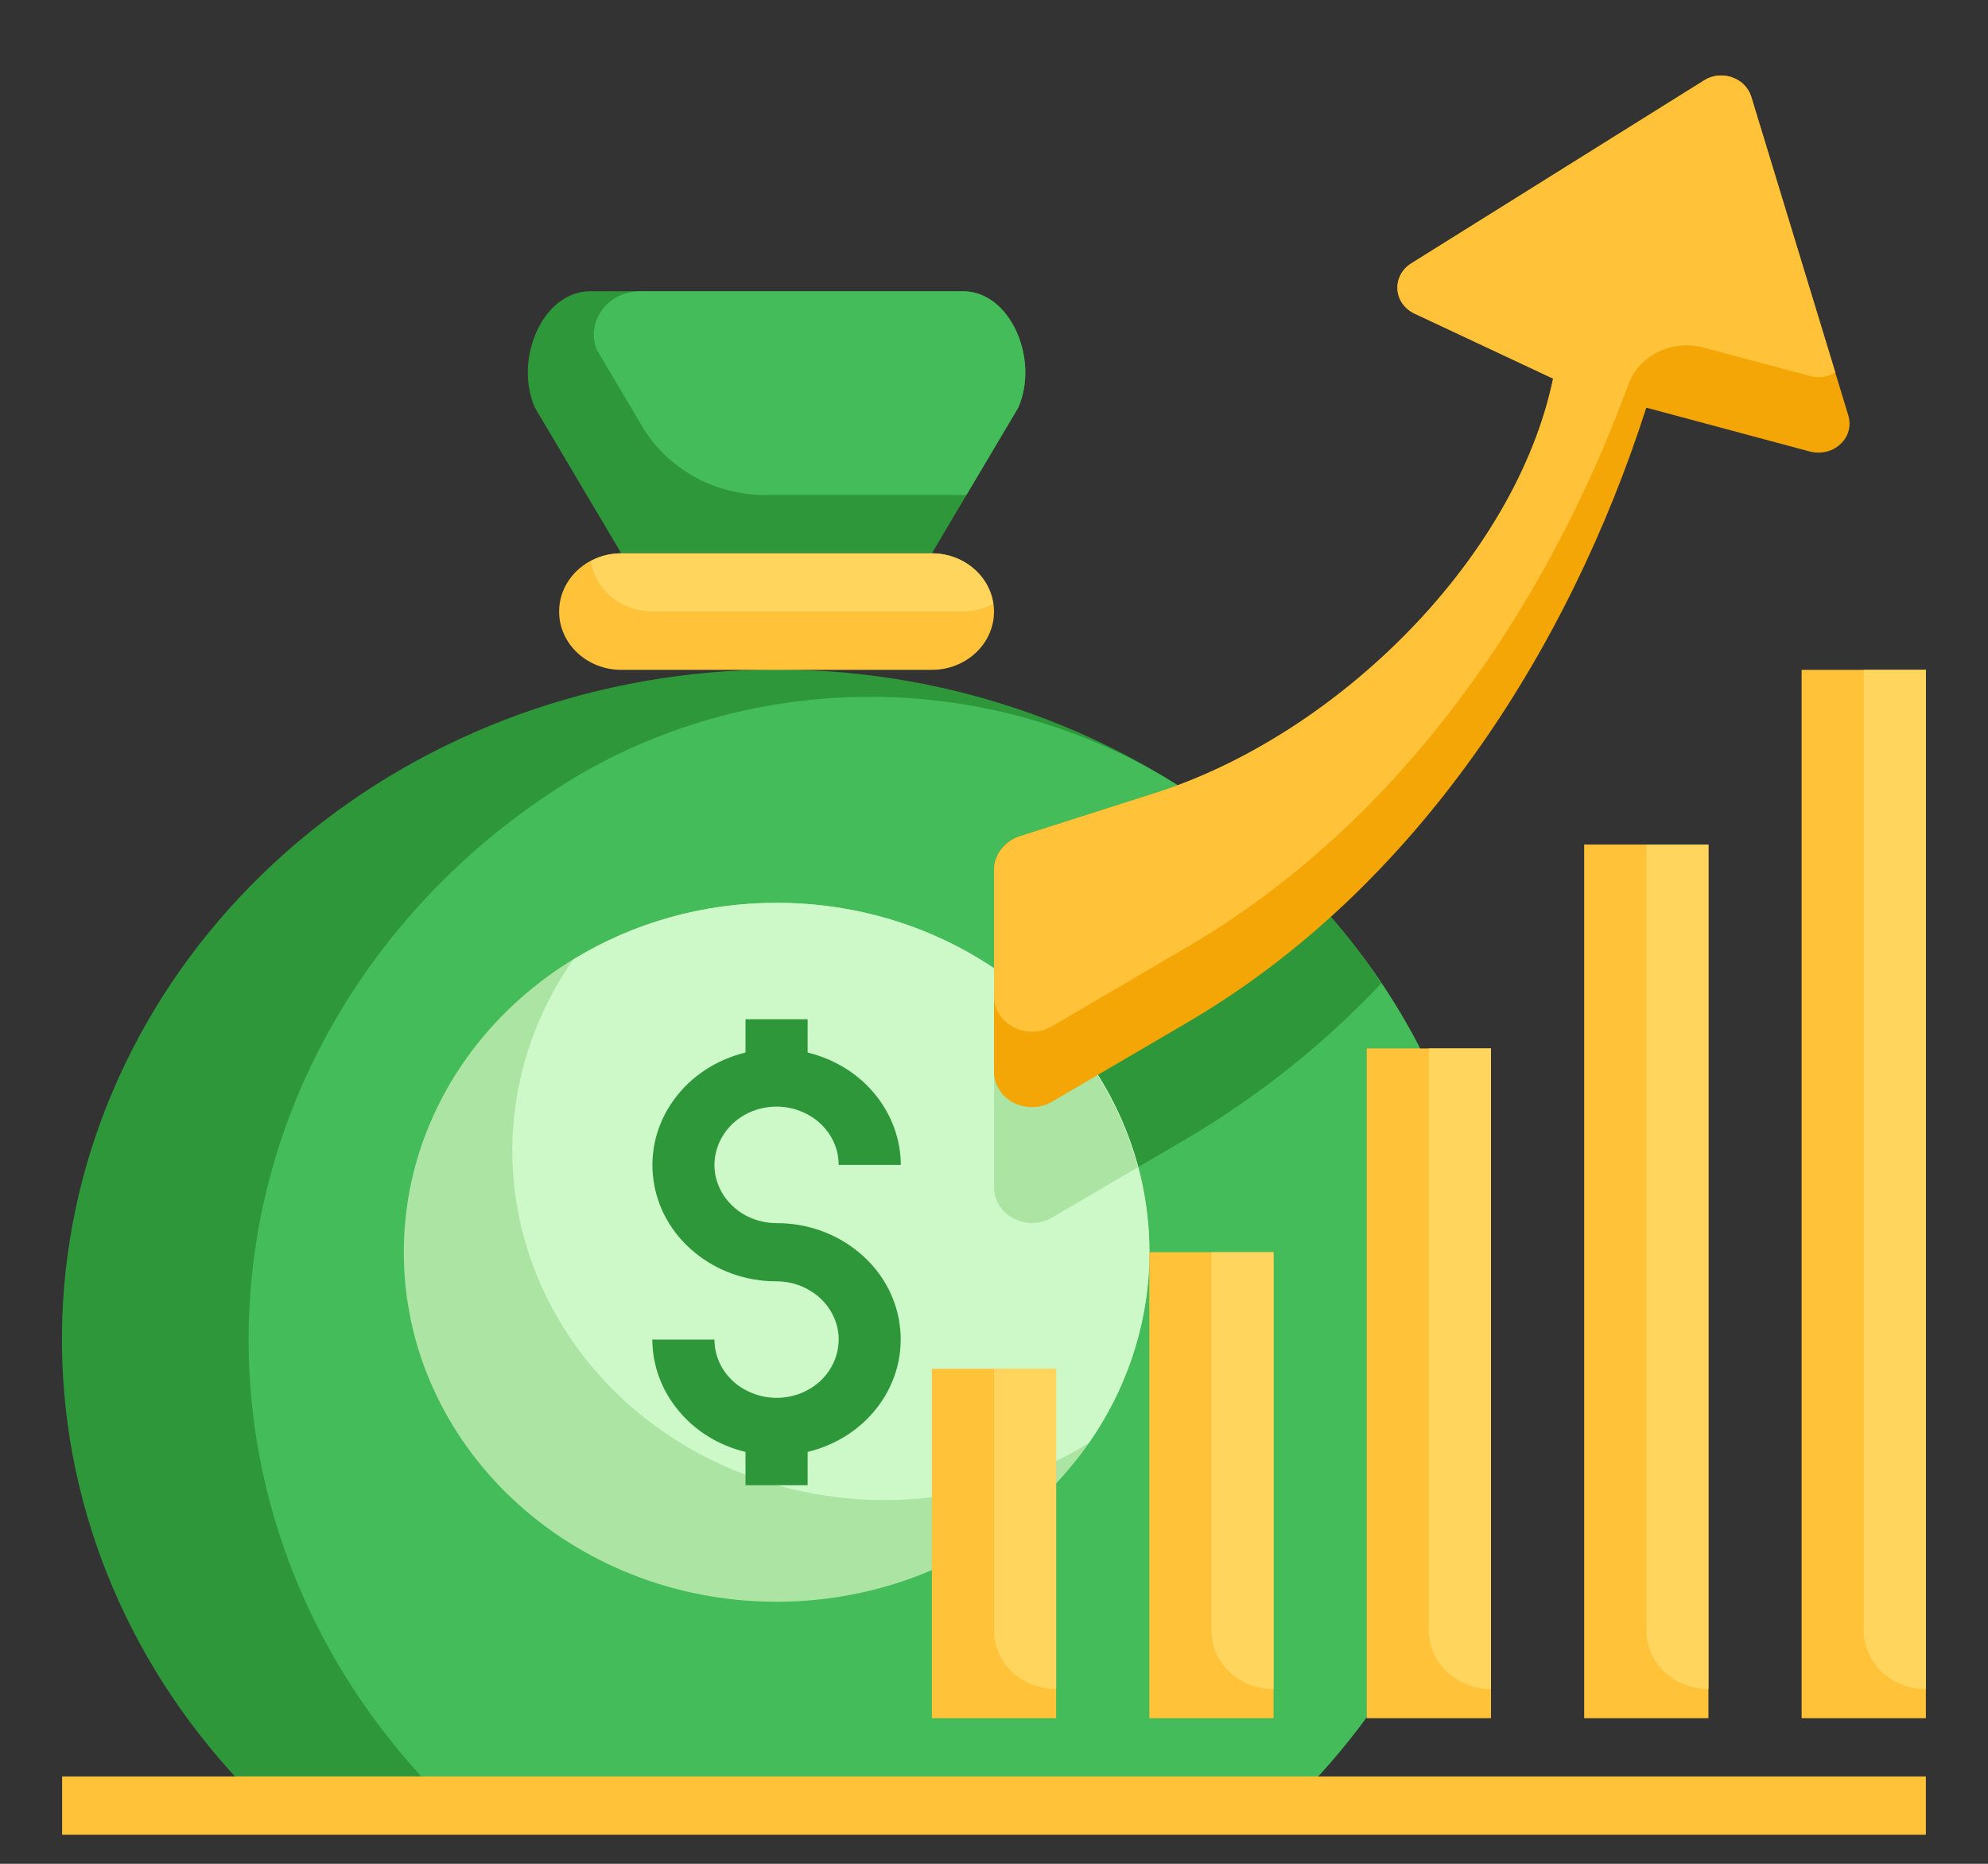
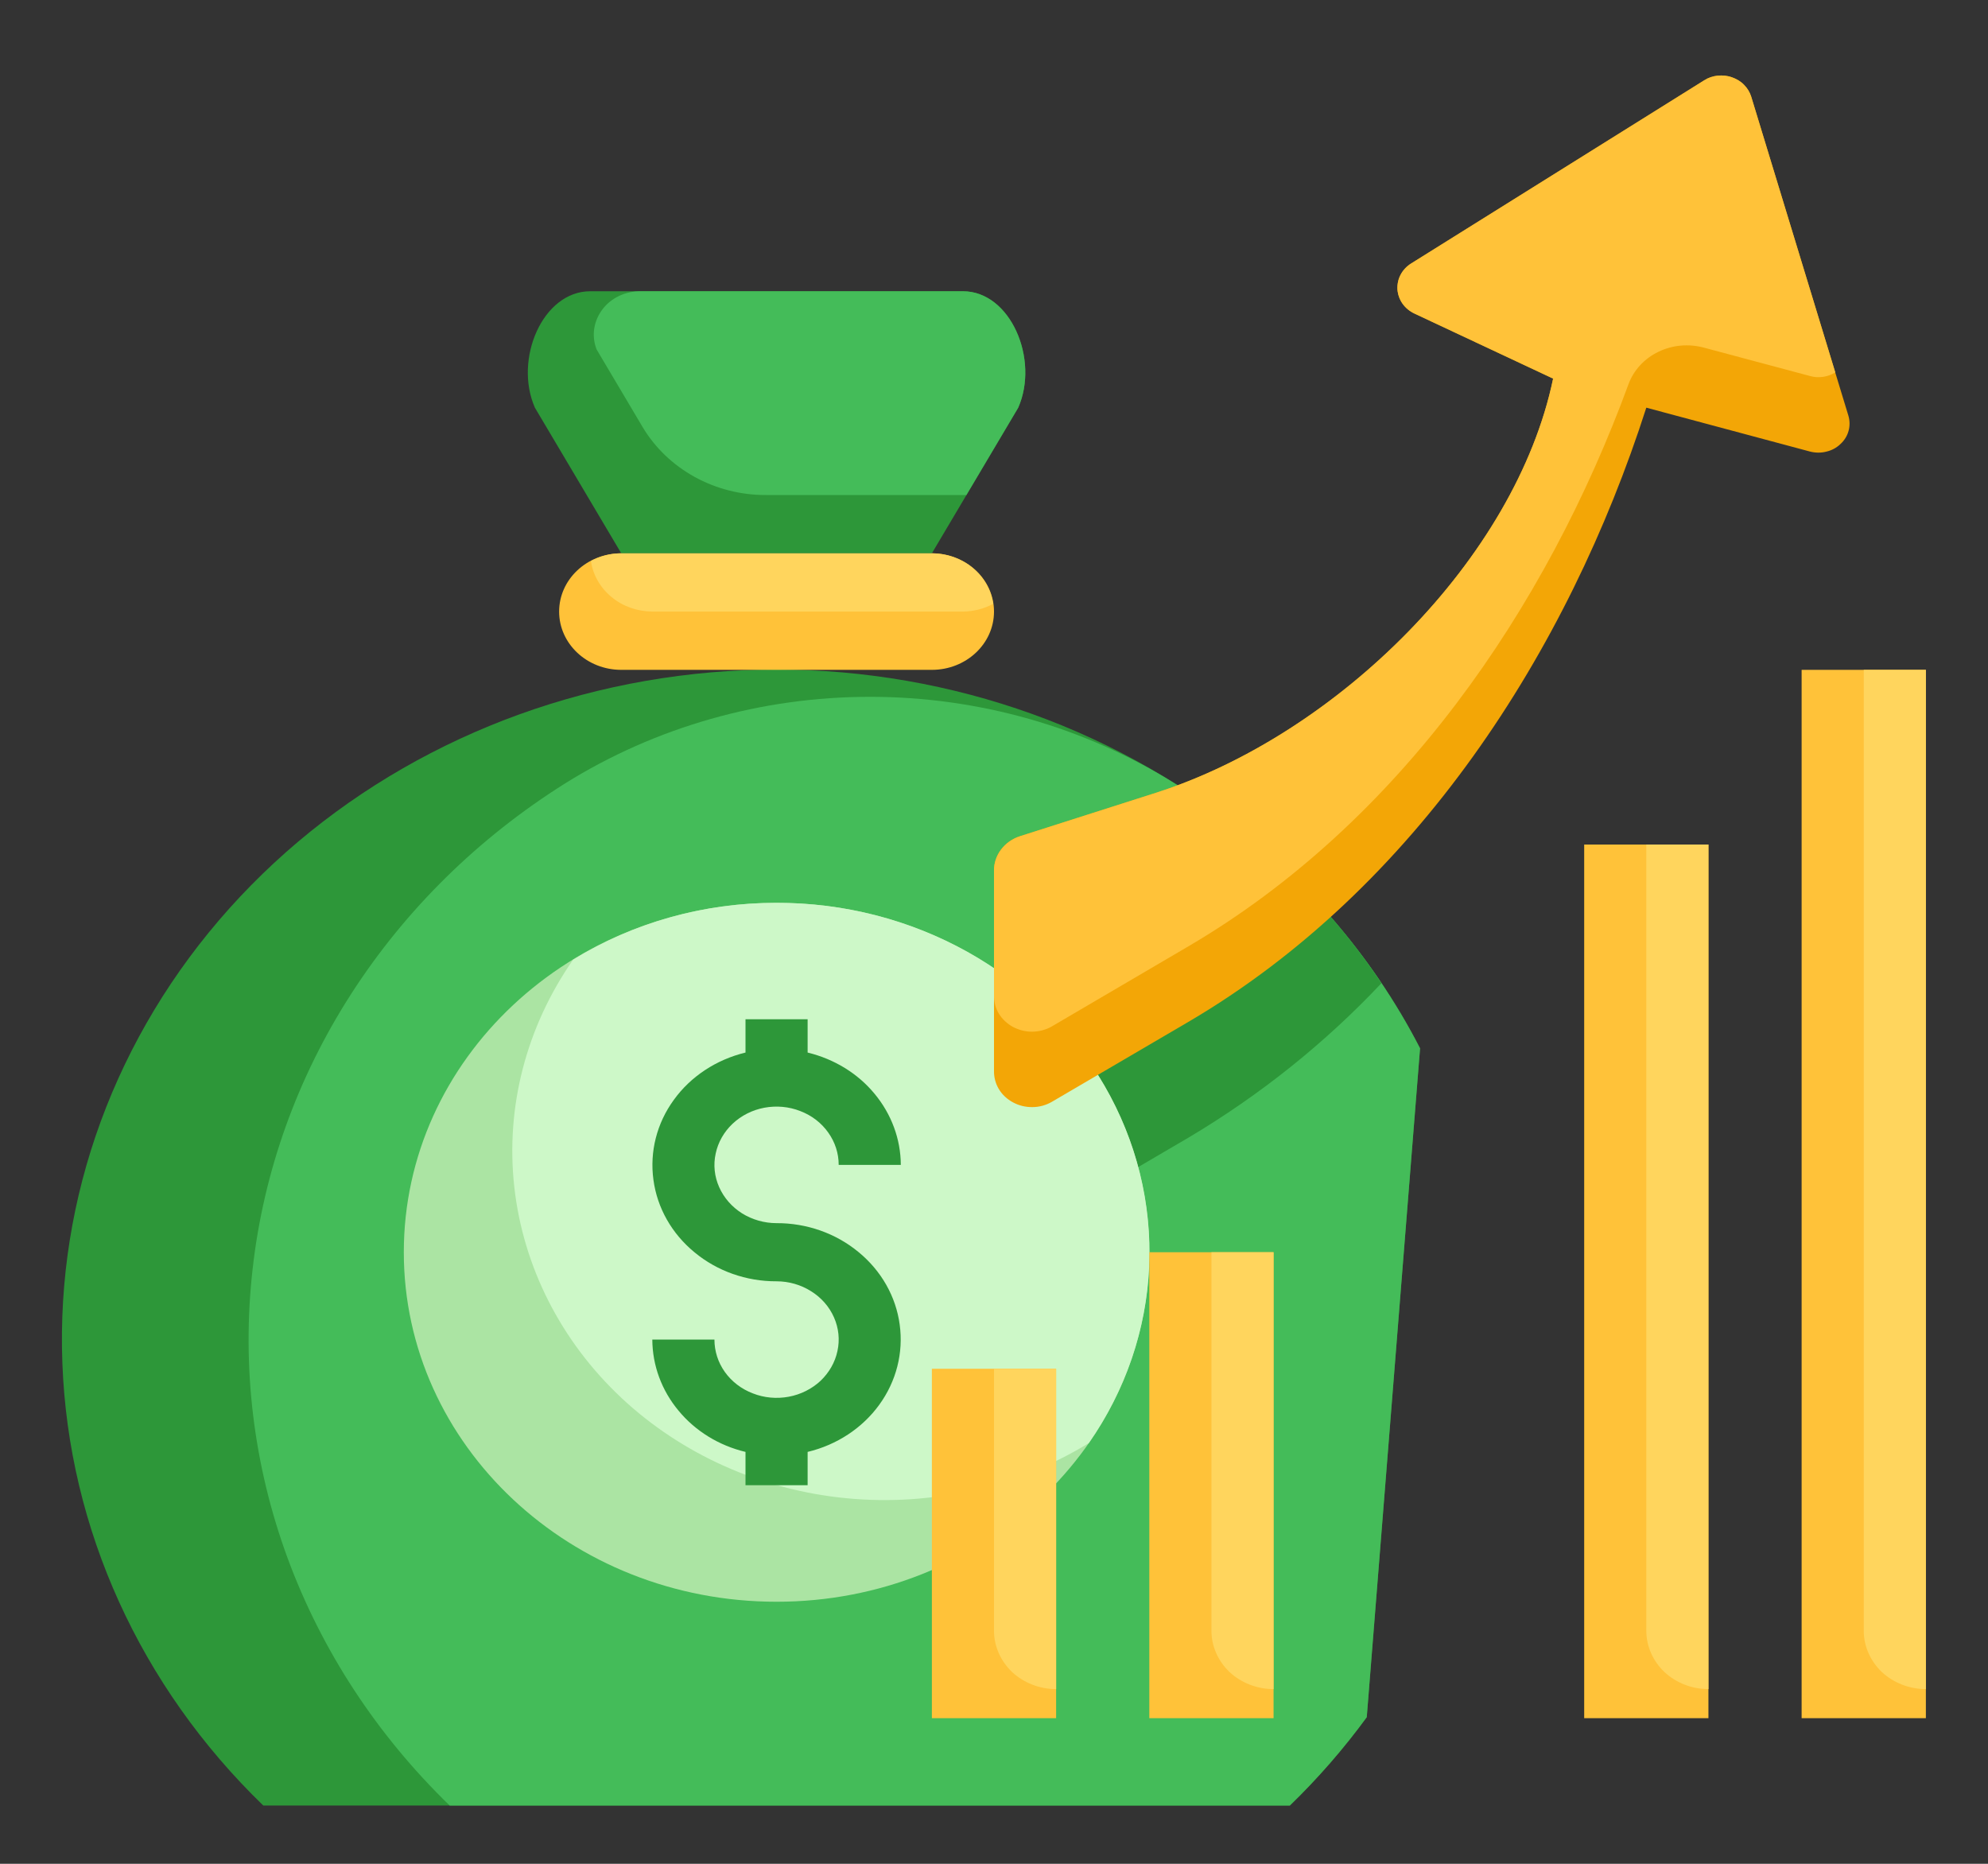
<svg xmlns="http://www.w3.org/2000/svg" width="16" height="15" viewBox="0 0 16 15" fill="none">
  <rect x="0" y="0" width="16" height="15" fill="#333333" stroke="none" />
  <g clip-path="url(#clip0_31543_9438)">
    <path d="M2.119 14.531C1.129 13.573 0.552 12.304 0.502 10.971C0.451 9.637 0.93 8.334 1.845 7.312C2.761 6.29 4.048 5.623 5.458 5.44C6.867 5.256 8.3 5.57 9.477 6.319L10.71 7.379C10.993 7.704 11.235 8.059 11.429 8.437L11 13.82C10.815 14.073 10.608 14.311 10.381 14.531H2.119Z" fill="#2D9739" />
    <path d="M11.429 8.437C11.235 8.06 10.993 7.704 10.71 7.379L9.477 6.319L9.455 6.305C8.729 5.851 7.875 5.608 7.002 5.608C6.128 5.608 5.275 5.851 4.548 6.305C3.849 6.744 3.262 7.322 2.827 7.998C2.392 8.673 2.121 9.43 2.033 10.214C1.944 10.999 2.04 11.792 2.314 12.538C2.589 13.284 3.034 13.964 3.619 14.531H10.381C10.608 14.311 10.815 14.073 11 13.82L11.429 8.437Z" fill="#44BC59" />
    <path d="M11.118 7.913C10.994 7.727 10.858 7.549 10.71 7.379L10.159 6.905C9.893 7.075 9.605 7.212 9.302 7.312L8.209 7.662C8.147 7.682 8.094 7.719 8.057 7.769C8.019 7.819 7.999 7.879 8 7.94V9.55C7.999 9.602 8.012 9.652 8.039 9.697C8.066 9.742 8.106 9.779 8.153 9.804C8.201 9.83 8.255 9.843 8.31 9.842C8.364 9.842 8.418 9.827 8.465 9.8L9.563 9.157C10.142 8.813 10.665 8.394 11.118 7.913Z" fill="#2D9739" />
    <path d="M7.5 4.453H5C4.724 4.453 4.5 4.663 4.5 4.922C4.5 5.181 4.724 5.391 5 5.391H7.5C7.776 5.391 8 5.181 8 4.922C8 4.663 7.776 4.453 7.5 4.453Z" fill="#FFC239" />
    <path d="M6.25 12.891C7.907 12.891 9.25 11.631 9.25 10.078C9.25 8.525 7.907 7.266 6.25 7.266C4.593 7.266 3.25 8.525 3.25 10.078C3.25 11.631 4.593 12.891 6.25 12.891Z" fill="#ABE4A3" />
    <path d="M6.25 7.266C5.668 7.265 5.099 7.424 4.613 7.723C4.236 8.263 4.068 8.909 4.139 9.551C4.21 10.193 4.514 10.793 5.001 11.25C5.488 11.706 6.128 11.992 6.813 12.058C7.498 12.124 8.187 11.967 8.763 11.614C9.059 11.19 9.227 10.698 9.249 10.192C9.271 9.685 9.147 9.183 8.889 8.737C8.632 8.292 8.251 7.92 7.786 7.66C7.321 7.401 6.79 7.265 6.25 7.266Z" fill="#CDF8C8" />
    <path d="M5 4.453L4.305 3.281C4.134 2.892 4.367 2.344 4.75 2.344H7.75C8.133 2.344 8.366 2.892 8.195 3.281L7.5 4.453H5Z" fill="#2D9739" />
    <path d="M6.25 9.844C6.151 9.844 6.054 9.816 5.972 9.765C5.89 9.713 5.826 9.64 5.788 9.554C5.75 9.469 5.74 9.374 5.76 9.284C5.779 9.193 5.827 9.109 5.896 9.044C5.966 8.978 6.055 8.933 6.152 8.915C6.249 8.897 6.35 8.906 6.441 8.942C6.533 8.977 6.611 9.037 6.666 9.115C6.721 9.192 6.75 9.282 6.75 9.375H7.25C7.249 9.168 7.175 8.967 7.039 8.803C6.904 8.639 6.714 8.523 6.5 8.471V8.203H6V8.471C5.765 8.528 5.559 8.663 5.423 8.852C5.286 9.04 5.228 9.269 5.259 9.495C5.289 9.721 5.407 9.929 5.59 10.079C5.772 10.23 6.007 10.313 6.25 10.312C6.349 10.312 6.446 10.34 6.528 10.392C6.61 10.443 6.674 10.516 6.712 10.602C6.75 10.688 6.76 10.782 6.74 10.873C6.721 10.964 6.673 11.047 6.604 11.113C6.534 11.178 6.445 11.223 6.348 11.241C6.251 11.259 6.15 11.25 6.059 11.214C5.967 11.179 5.889 11.119 5.834 11.042C5.779 10.965 5.75 10.874 5.75 10.781H5.25C5.251 10.989 5.325 11.19 5.461 11.353C5.596 11.517 5.786 11.634 6 11.685V11.953H6.5V11.685C6.735 11.629 6.941 11.493 7.077 11.305C7.214 11.116 7.272 10.887 7.241 10.661C7.211 10.435 7.093 10.227 6.91 10.077C6.728 9.926 6.493 9.843 6.25 9.844Z" fill="#2D9739" />
-     <path d="M15.5 14.297H0.5V14.766H15.5V14.297Z" fill="#FFC239" />
    <path d="M10.25 10.078H9.25V13.828H10.25V10.078Z" fill="#FFC239" />
-     <path d="M12 8.438H11V13.828H12V8.438Z" fill="#FFC239" />
    <path d="M13.75 6.797H12.75V13.828H13.75V6.797Z" fill="#FFC239" />
-     <path d="M9.157 9.395C8.988 8.763 8.59 8.206 8.032 7.819C8.012 7.857 8.002 7.898 8.001 7.94V9.55C7.999 9.602 8.013 9.653 8.04 9.697C8.067 9.742 8.106 9.779 8.154 9.805C8.202 9.83 8.256 9.843 8.31 9.843C8.365 9.842 8.419 9.827 8.466 9.8L9.157 9.395Z" fill="#ABE4A3" />
    <path d="M15.5 5.391H14.5V13.828H15.5V5.391Z" fill="#FFC239" />
    <path d="M8.5 11.016H7.5V13.828H8.5V11.016Z" fill="#FFC239" />
    <path d="M5 4.453C4.914 4.454 4.83 4.475 4.756 4.515C4.772 4.627 4.831 4.73 4.922 4.805C5.012 4.88 5.129 4.921 5.25 4.922H7.75C7.835 4.921 7.919 4.9 7.993 4.86C7.977 4.748 7.919 4.645 7.828 4.57C7.737 4.495 7.621 4.454 7.5 4.453H5Z" fill="#FFD55D" />
    <path d="M8.195 3.281C8.366 2.892 8.133 2.344 7.75 2.344H5.159C5.099 2.343 5.04 2.355 4.986 2.38C4.932 2.405 4.885 2.442 4.85 2.488C4.815 2.534 4.792 2.586 4.783 2.642C4.774 2.698 4.78 2.755 4.8 2.808L4.802 2.813L5.172 3.437C5.271 3.603 5.415 3.741 5.59 3.838C5.764 3.934 5.963 3.985 6.166 3.984H7.778L8.195 3.281Z" fill="#44BC59" />
    <path d="M8 11.016V13.125C8 13.249 8.053 13.368 8.146 13.457C8.24 13.544 8.367 13.594 8.5 13.594V11.016H8Z" fill="#FFD55D" />
    <path d="M9.75 10.078V13.125C9.75 13.249 9.803 13.368 9.896 13.457C9.99 13.544 10.117 13.594 10.25 13.594V10.078H9.75Z" fill="#FFD55D" />
-     <path d="M11.5 8.438V13.125C11.5 13.249 11.553 13.368 11.646 13.457C11.74 13.544 11.867 13.594 12 13.594V8.438H11.5Z" fill="#FFD55D" />
    <path d="M13.25 6.797V13.125C13.25 13.249 13.303 13.368 13.396 13.457C13.49 13.544 13.617 13.594 13.75 13.594V6.797H13.25Z" fill="#FFD55D" />
    <path d="M15 5.391V13.125C15 13.249 15.053 13.368 15.146 13.457C15.24 13.544 15.367 13.594 15.5 13.594V5.391H15Z" fill="#FFD55D" />
    <path d="M14.876 3.344C14.888 3.384 14.889 3.427 14.878 3.467C14.867 3.508 14.844 3.545 14.812 3.574C14.781 3.604 14.742 3.625 14.698 3.635C14.655 3.646 14.61 3.645 14.567 3.634L13.25 3.281C12.62 5.245 11.391 7.153 9.563 8.225L8.465 8.868C8.418 8.895 8.364 8.91 8.31 8.91C8.255 8.911 8.201 8.898 8.153 8.872C8.106 8.847 8.066 8.81 8.039 8.765C8.012 8.72 7.999 8.669 8 8.618V7.008C7.999 6.947 8.019 6.887 8.057 6.837C8.094 6.787 8.147 6.75 8.209 6.73L9.302 6.381C10.764 5.913 12.198 4.496 12.5 3.047L11.385 2.524C11.346 2.506 11.312 2.478 11.288 2.444C11.264 2.41 11.25 2.37 11.247 2.329C11.245 2.288 11.253 2.247 11.273 2.21C11.292 2.174 11.322 2.142 11.358 2.12L13.715 0.647C13.747 0.626 13.785 0.613 13.824 0.609C13.863 0.605 13.902 0.609 13.939 0.622C13.976 0.635 14.01 0.655 14.036 0.682C14.063 0.709 14.083 0.742 14.094 0.777L14.876 3.344Z" fill="#F3A606" />
    <path d="M8.465 8.261L9.563 7.617C11.261 6.622 12.442 4.904 13.107 3.091C13.149 2.978 13.235 2.885 13.348 2.831C13.461 2.776 13.592 2.765 13.714 2.798L14.567 3.026C14.601 3.036 14.637 3.038 14.672 3.033C14.707 3.028 14.741 3.016 14.771 2.997L14.094 0.777C14.083 0.742 14.063 0.709 14.036 0.682C14.01 0.655 13.976 0.635 13.939 0.622C13.902 0.609 13.863 0.605 13.824 0.609C13.785 0.613 13.747 0.626 13.715 0.647L11.358 2.12C11.322 2.142 11.292 2.174 11.273 2.21C11.253 2.247 11.245 2.288 11.247 2.329C11.25 2.37 11.264 2.41 11.288 2.444C11.312 2.478 11.346 2.506 11.385 2.524L12.5 3.047C12.198 4.496 10.764 5.913 9.302 6.381L8.209 6.73C8.147 6.75 8.094 6.788 8.057 6.837C8.019 6.887 7.999 6.947 8 7.008V8.011C7.999 8.062 8.012 8.113 8.039 8.158C8.066 8.202 8.106 8.239 8.153 8.265C8.201 8.29 8.255 8.304 8.31 8.303C8.364 8.302 8.418 8.288 8.465 8.261Z" fill="#FFC239" />
  </g>
  <defs>
    <clipPath id="clip0_31543_9438">
      <rect width="16" height="15" fill="white" />
    </clipPath>
  </defs>
</svg>